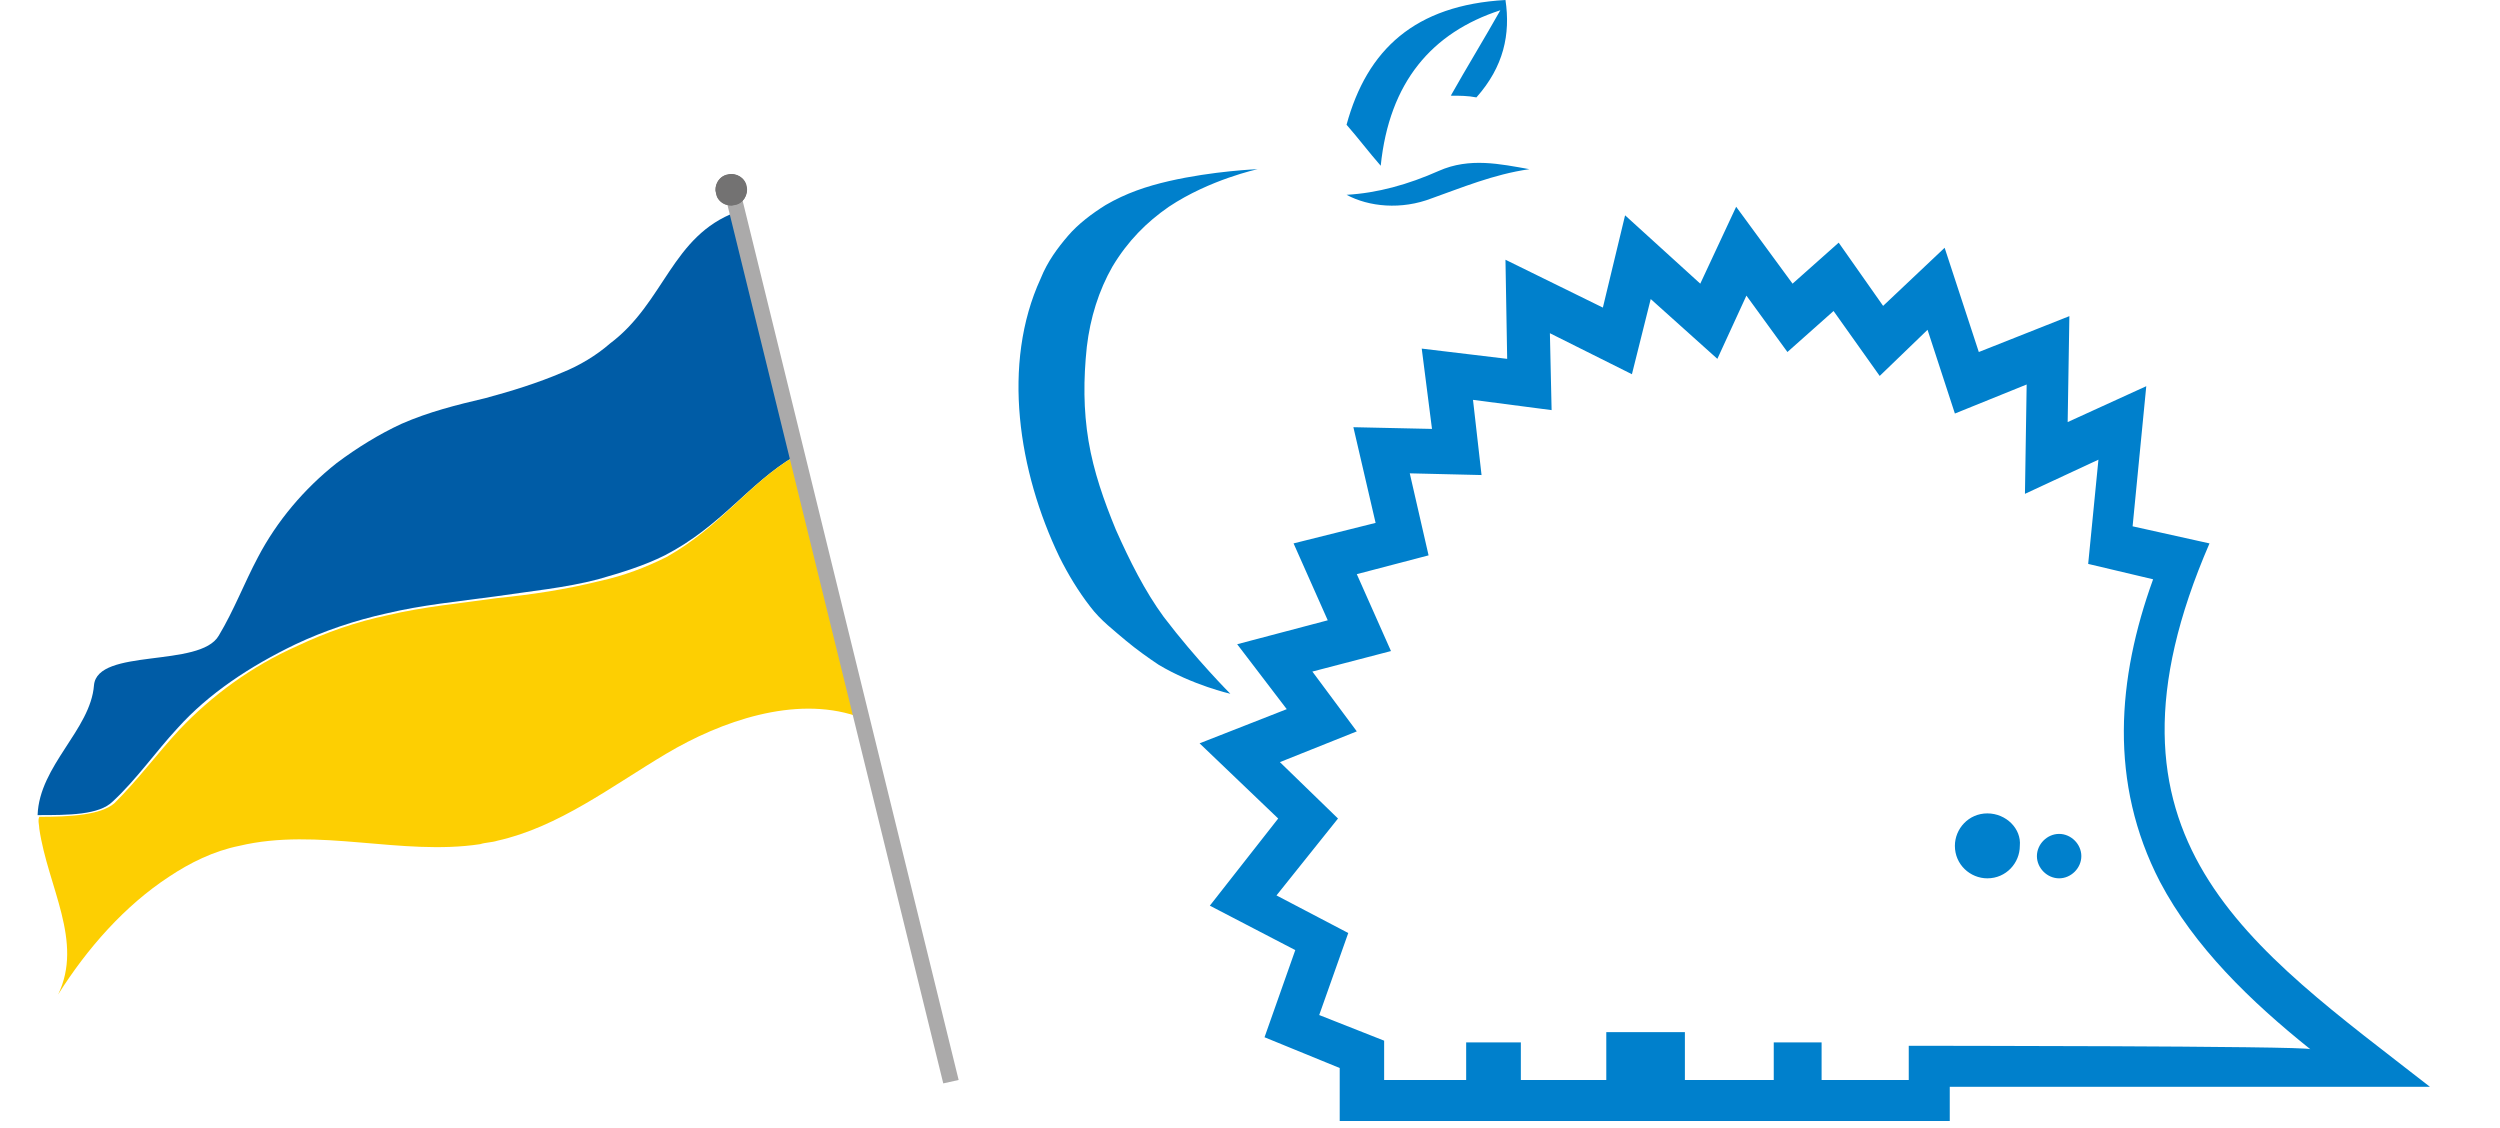
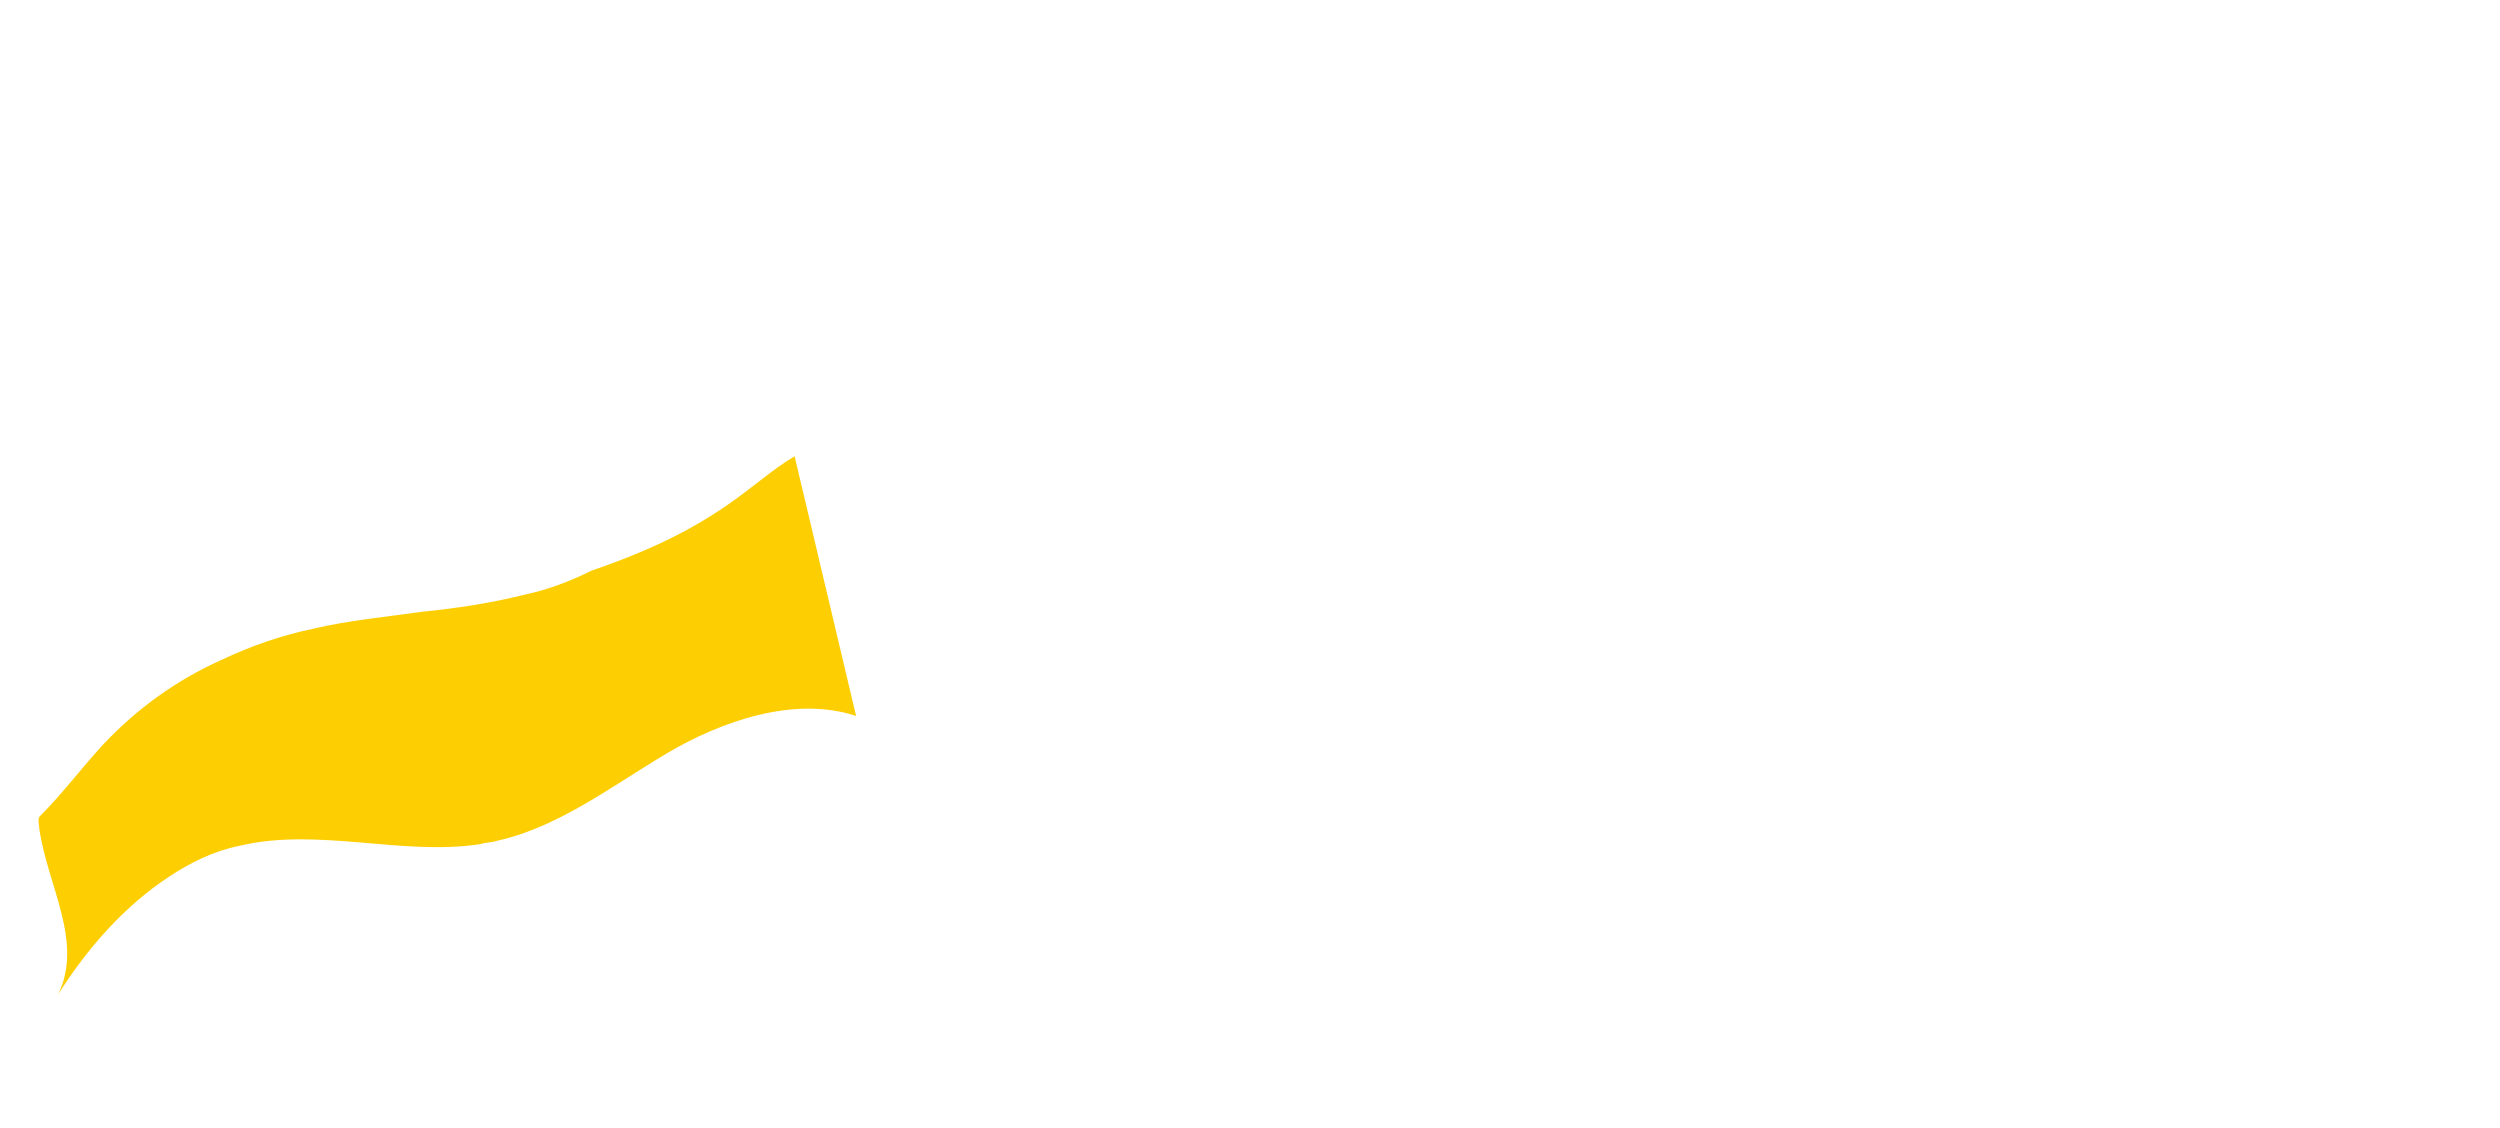
<svg xmlns="http://www.w3.org/2000/svg" xmlns:xlink="http://www.w3.org/1999/xlink" version="1.1" id="Layer_1" x="0px" y="0px" viewBox="0 0 146.3 66" style="enable-background:new 0 0 146.3 66;" xml:space="preserve">
  <style type="text/css">
	.st0{fill:#0080CC;}
	.st1{fill:#005CA6;}
	.st2{fill:#FDCF02;}
	.st3{clip-path:url(#SVGID_2_);fill:#ABAAAA;}
	.st4{clip-path:url(#SVGID_4_);fill:#737272;}
</style>
-   <path class="st0" d="M68.1,36.1c-1.1-1.5-2-3.3-2.8-5.1c-0.7-1.7-1.3-3.4-1.6-5.2s-0.3-3.6-0.1-5.5c0.2-1.7,0.7-3.3,1.5-4.7  c0.9-1.5,2-2.6,3.3-3.5c2.4-1.6,5.2-2.2,5.2-2.2S71,10,68.4,10.6c-1.3,0.3-2.5,0.7-3.7,1.4c-0.8,0.5-1.6,1.1-2.2,1.8  s-1.2,1.5-1.6,2.5c-2.3,5-1.3,11.3,1.1,16.3c0.5,1,1.1,2,1.8,2.9c0.6,0.8,1.4,1.4,2.1,2c0.6,0.5,1.3,1,1.9,1.4  c2,1.2,4.2,1.7,4.2,1.7S70,38.6,68.1,36.1L68.1,36.1z M129.3,31.8l-4.5-1l0.8-8.2l-4.6,2.1l0.1-6.2l-5.3,2.1l-2-6.1l-3.6,3.4  l-2.6-3.7l-2.7,2.4l-3.3-4.5l-2.1,4.5l-4.4-4L93.8,18l-5.7-2.8l0.1,5.8l-5-0.6l0.6,4.7L79.2,25l1.3,5.6l-4.8,1.2l2,4.5l-5.3,1.4  l2.9,3.8l-5.1,2l4.6,4.4l-4,5.1l5,2.6L74,60.7l4.4,1.8v3.1h35.7v-2h28.1C131.7,55.4,121.8,49.1,129.3,31.8z M111.7,61.2v2h-5.1V61  h-2.8v2.2h-5.2v-2.8H94v2.8h-5V61h-3.2v2.2H81v-2.3l-3.8-1.5l1.7-4.8l-4.2-2.2l3.6-4.5l-3.4-3.3l4.5-1.8l-2.6-3.5l4.6-1.2l-2-4.5  l4.2-1.1l-1.1-4.8l4.2,0.1l-0.5-4.4l4.6,0.6l-0.1-4.5l4.8,2.4l1.1-4.4l3.9,3.5l1.7-3.7l2.4,3.3l2.7-2.4L110,22l2.8-2.7l1.6,4.9  l4.2-1.7l-0.1,6.4l4.3-2l-0.6,6.1l3.8,0.9c-2.1,5.8-2.6,11.9,0.4,17.7c2,3.8,5.3,7,8.8,9.8C135,61.2,111.7,61.2,111.7,61.2z   M87.8,0.6c-0.9,1.6-2,3.4-2.9,5c0.5,0,1,0,1.5,0.1C88,3.9,88.4,2,88.1,0c-5.3,0.3-8.1,2.9-9.3,7.3c0.7,0.8,1.3,1.6,2,2.4  C81.3,4.8,83.8,1.9,87.8,0.6z M83.8,11.6c1.7-0.6,3.6-1.4,5.7-1.7C87.8,9.6,86,9.2,84.2,10s-3.6,1.3-5.4,1.4  C80.1,12.1,82,12.3,83.8,11.6z M116.3,47.6c-1.1,0-1.9,0.9-1.9,1.9c0,1.1,0.9,1.9,1.9,1.9c1.1,0,1.9-0.9,1.9-1.9  C118.3,48.5,117.4,47.6,116.3,47.6C116.4,47.6,116.4,47.6,116.3,47.6z M120.5,48.8c-0.7,0-1.3,0.6-1.3,1.3s0.6,1.3,1.3,1.3  c0.7,0,1.3-0.6,1.3-1.3S121.2,48.8,120.5,48.8z" />
  <g>
    <g>
-       <path class="st1" d="M43.1,12.4l3.4,14.3c-2.7,1.6-4.3,4.1-7.6,5.8c-1.2,0.6-2.5,1-3.9,1.4c-1.9,0.5-4,0.7-6,1    c-2.2,0.3-4.3,0.5-6.4,1c-1.8,0.4-3.6,1-5.3,1.8c-2.7,1.3-5.1,2.9-6.9,4.9c-1.3,1.4-2.4,3-3.8,4.3c-0.8,0.8-2.6,0.8-4.4,0.8    c0.1-2.9,3.1-5,3.3-7.6c0.2-2.2,6.2-1,7.3-2.9c0.9-1.5,1.5-3.1,2.3-4.6c1.1-2.1,2.7-4,4.6-5.5c1.2-0.9,2.5-1.7,3.8-2.3    c1.6-0.7,3.2-1.1,4.9-1.5c1.5-0.4,3.1-0.9,4.5-1.5c1-0.4,2-1,2.8-1.7C38.9,17.7,39.3,13.8,43.1,12.4" />
-       <path class="st2" d="M46.5,26.7l3.6,15.2c-3.6-1.2-7.9,0.3-11.1,2.2c-3.2,1.9-6.3,4.3-9.9,5.1c-0.3,0.1-0.7,0.1-1,0.2    c-4.6,0.7-9.5-1-14.1,0.1c-1.5,0.3-2.9,1-4.1,1.8c-2.6,1.7-4.8,4.2-6.5,6.9c1.5-3.1-0.6-6.3-1.1-9.7c0-0.2-0.1-0.5,0-0.7    c1.8,0,3.6-0.1,4.4-0.8c1.4-1.4,2.5-2.9,3.8-4.3c1.9-2,4.2-3.7,6.9-4.9c1.7-0.8,3.4-1.4,5.3-1.8c2.1-0.5,4.3-0.7,6.4-1    c2-0.2,4-0.5,6-1c1.4-0.3,2.7-0.8,3.9-1.4C42.2,30.8,43.8,28.3,46.5,26.7" />
+       <path class="st2" d="M46.5,26.7l3.6,15.2c-3.6-1.2-7.9,0.3-11.1,2.2c-3.2,1.9-6.3,4.3-9.9,5.1c-0.3,0.1-0.7,0.1-1,0.2    c-4.6,0.7-9.5-1-14.1,0.1c-1.5,0.3-2.9,1-4.1,1.8c-2.6,1.7-4.8,4.2-6.5,6.9c1.5-3.1-0.6-6.3-1.1-9.7c0-0.2-0.1-0.5,0-0.7    c1.4-1.4,2.5-2.9,3.8-4.3c1.9-2,4.2-3.7,6.9-4.9c1.7-0.8,3.4-1.4,5.3-1.8c2.1-0.5,4.3-0.7,6.4-1    c2-0.2,4-0.5,6-1c1.4-0.3,2.7-0.8,3.9-1.4C42.2,30.8,43.8,28.3,46.5,26.7" />
    </g>
    <g>
      <g>
        <defs>
          <polygon id="SVGID_1_" points="55.2,63.4 56.1,63.2 43.3,11.1 42.4,11.3     " />
        </defs>
        <clipPath id="SVGID_2_">
          <use xlink:href="#SVGID_1_" style="overflow:visible;" />
        </clipPath>
-         <polygon class="st3" points="56.1,63.2 55.2,63.4 42.4,11.3 43.3,11.1    " />
      </g>
      <g>
        <defs>
-           <path id="SVGID_3_" d="M41.9,11.3c0.1,0.5,0.6,0.8,1.1,0.7c0.5-0.1,0.8-0.6,0.7-1.1c-0.1-0.5-0.6-0.8-1.1-0.7      C42.1,10.3,41.8,10.8,41.9,11.3" />
-         </defs>
+           </defs>
        <use xlink:href="#SVGID_3_" style="overflow:visible;fill:#737272;" />
        <clipPath id="SVGID_4_">
          <use xlink:href="#SVGID_3_" style="overflow:visible;" />
        </clipPath>
        <rect x="41.9" y="10.2" transform="matrix(0.973 -0.229 0.229 0.973 -1.402 10.112)" class="st4" width="1.8" height="1.8" />
      </g>
    </g>
  </g>
</svg>